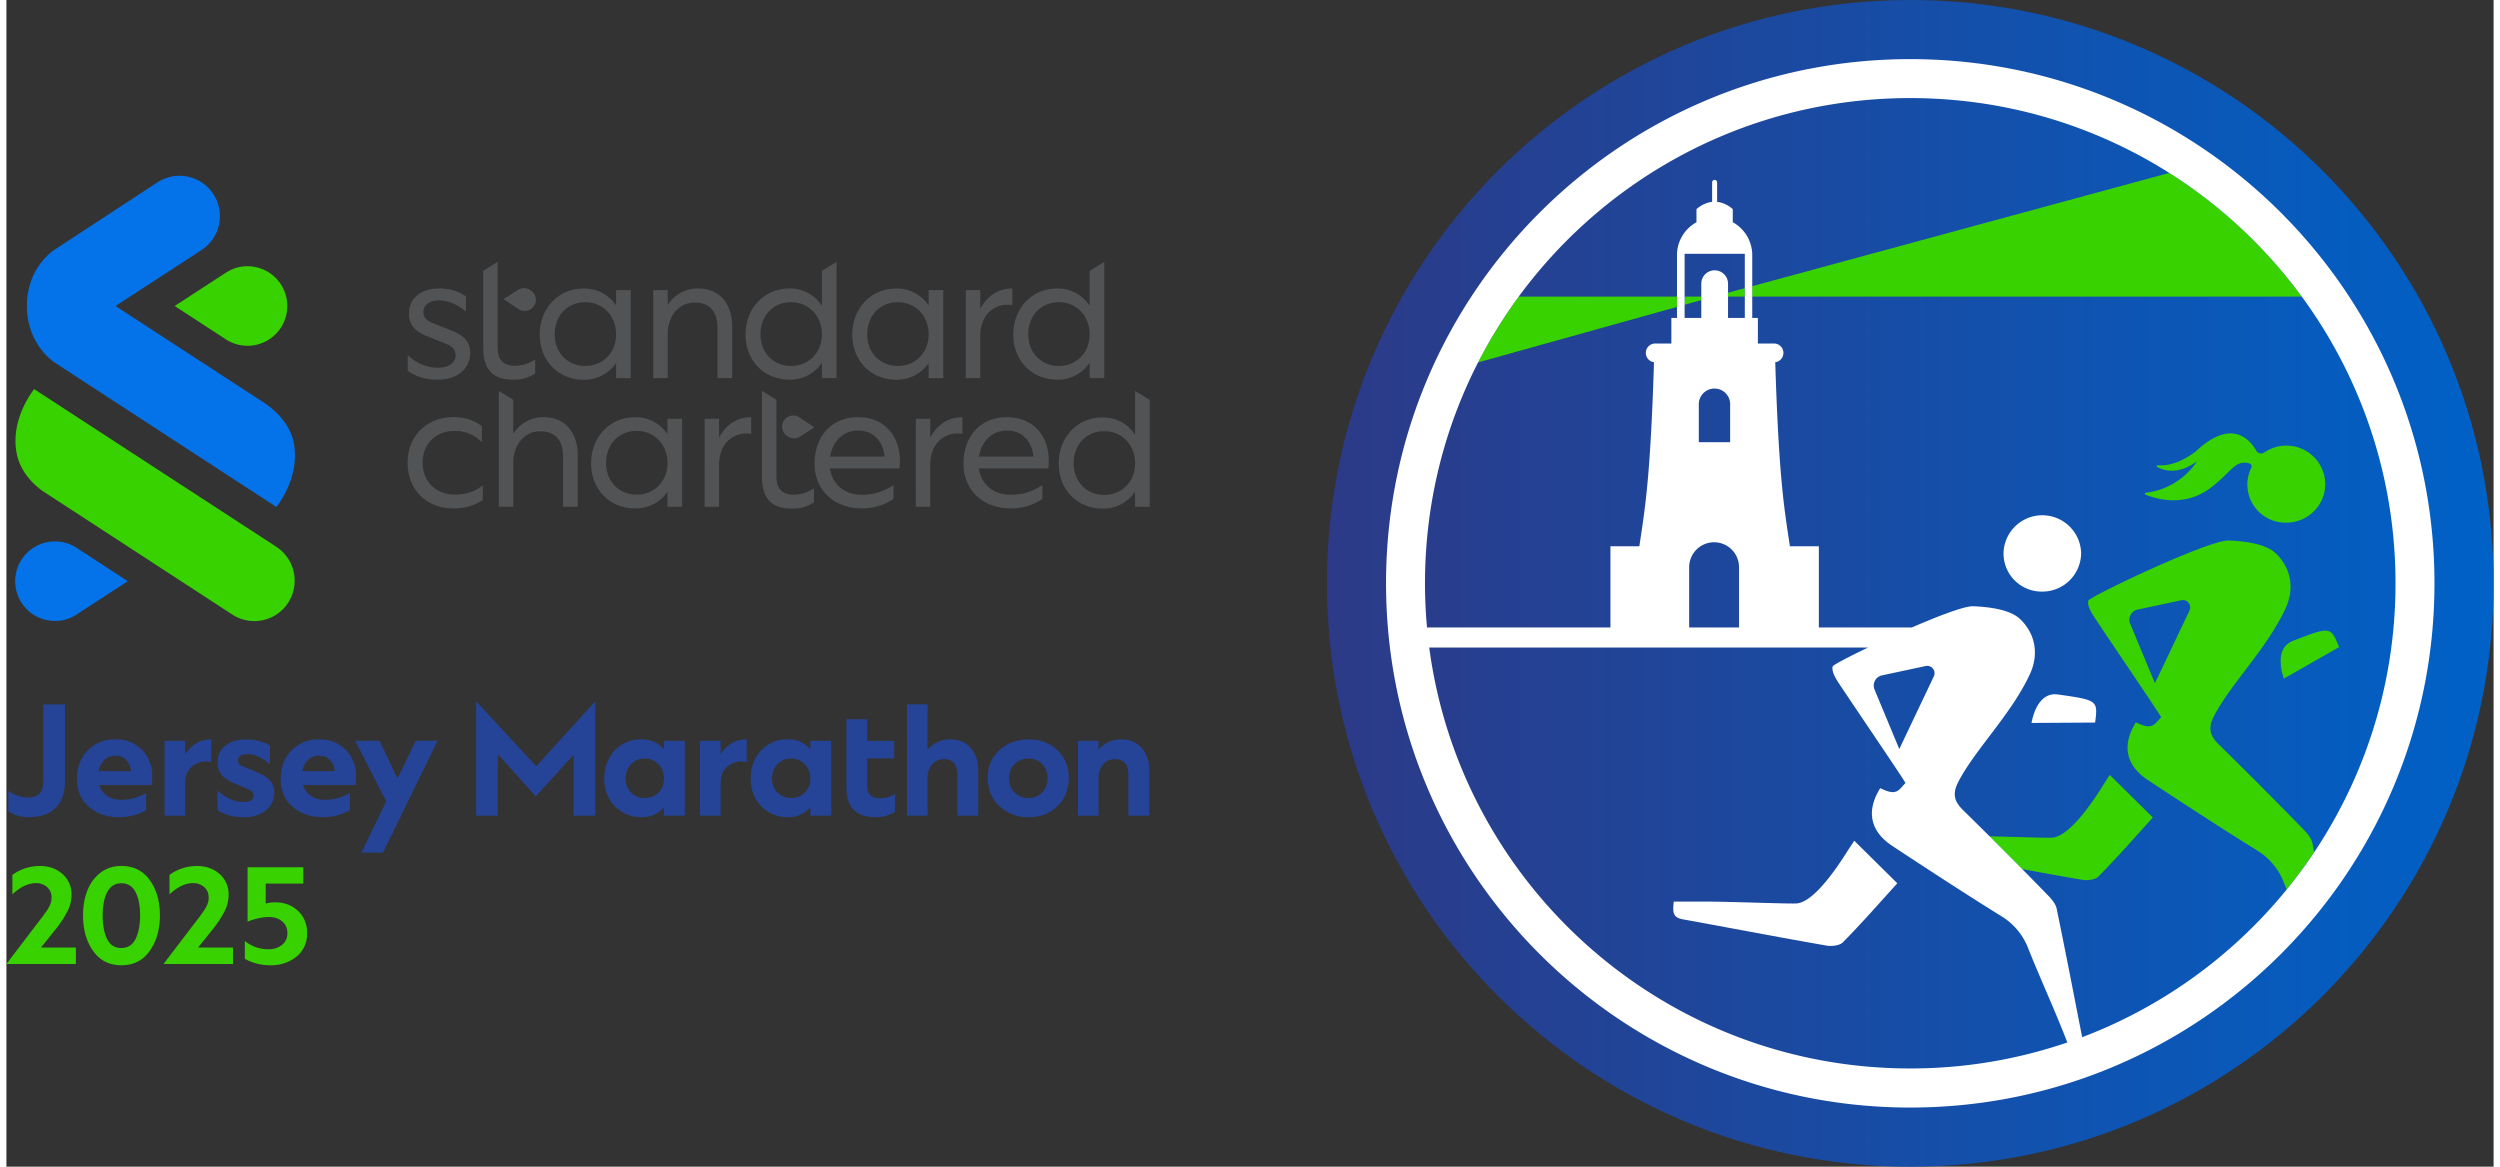
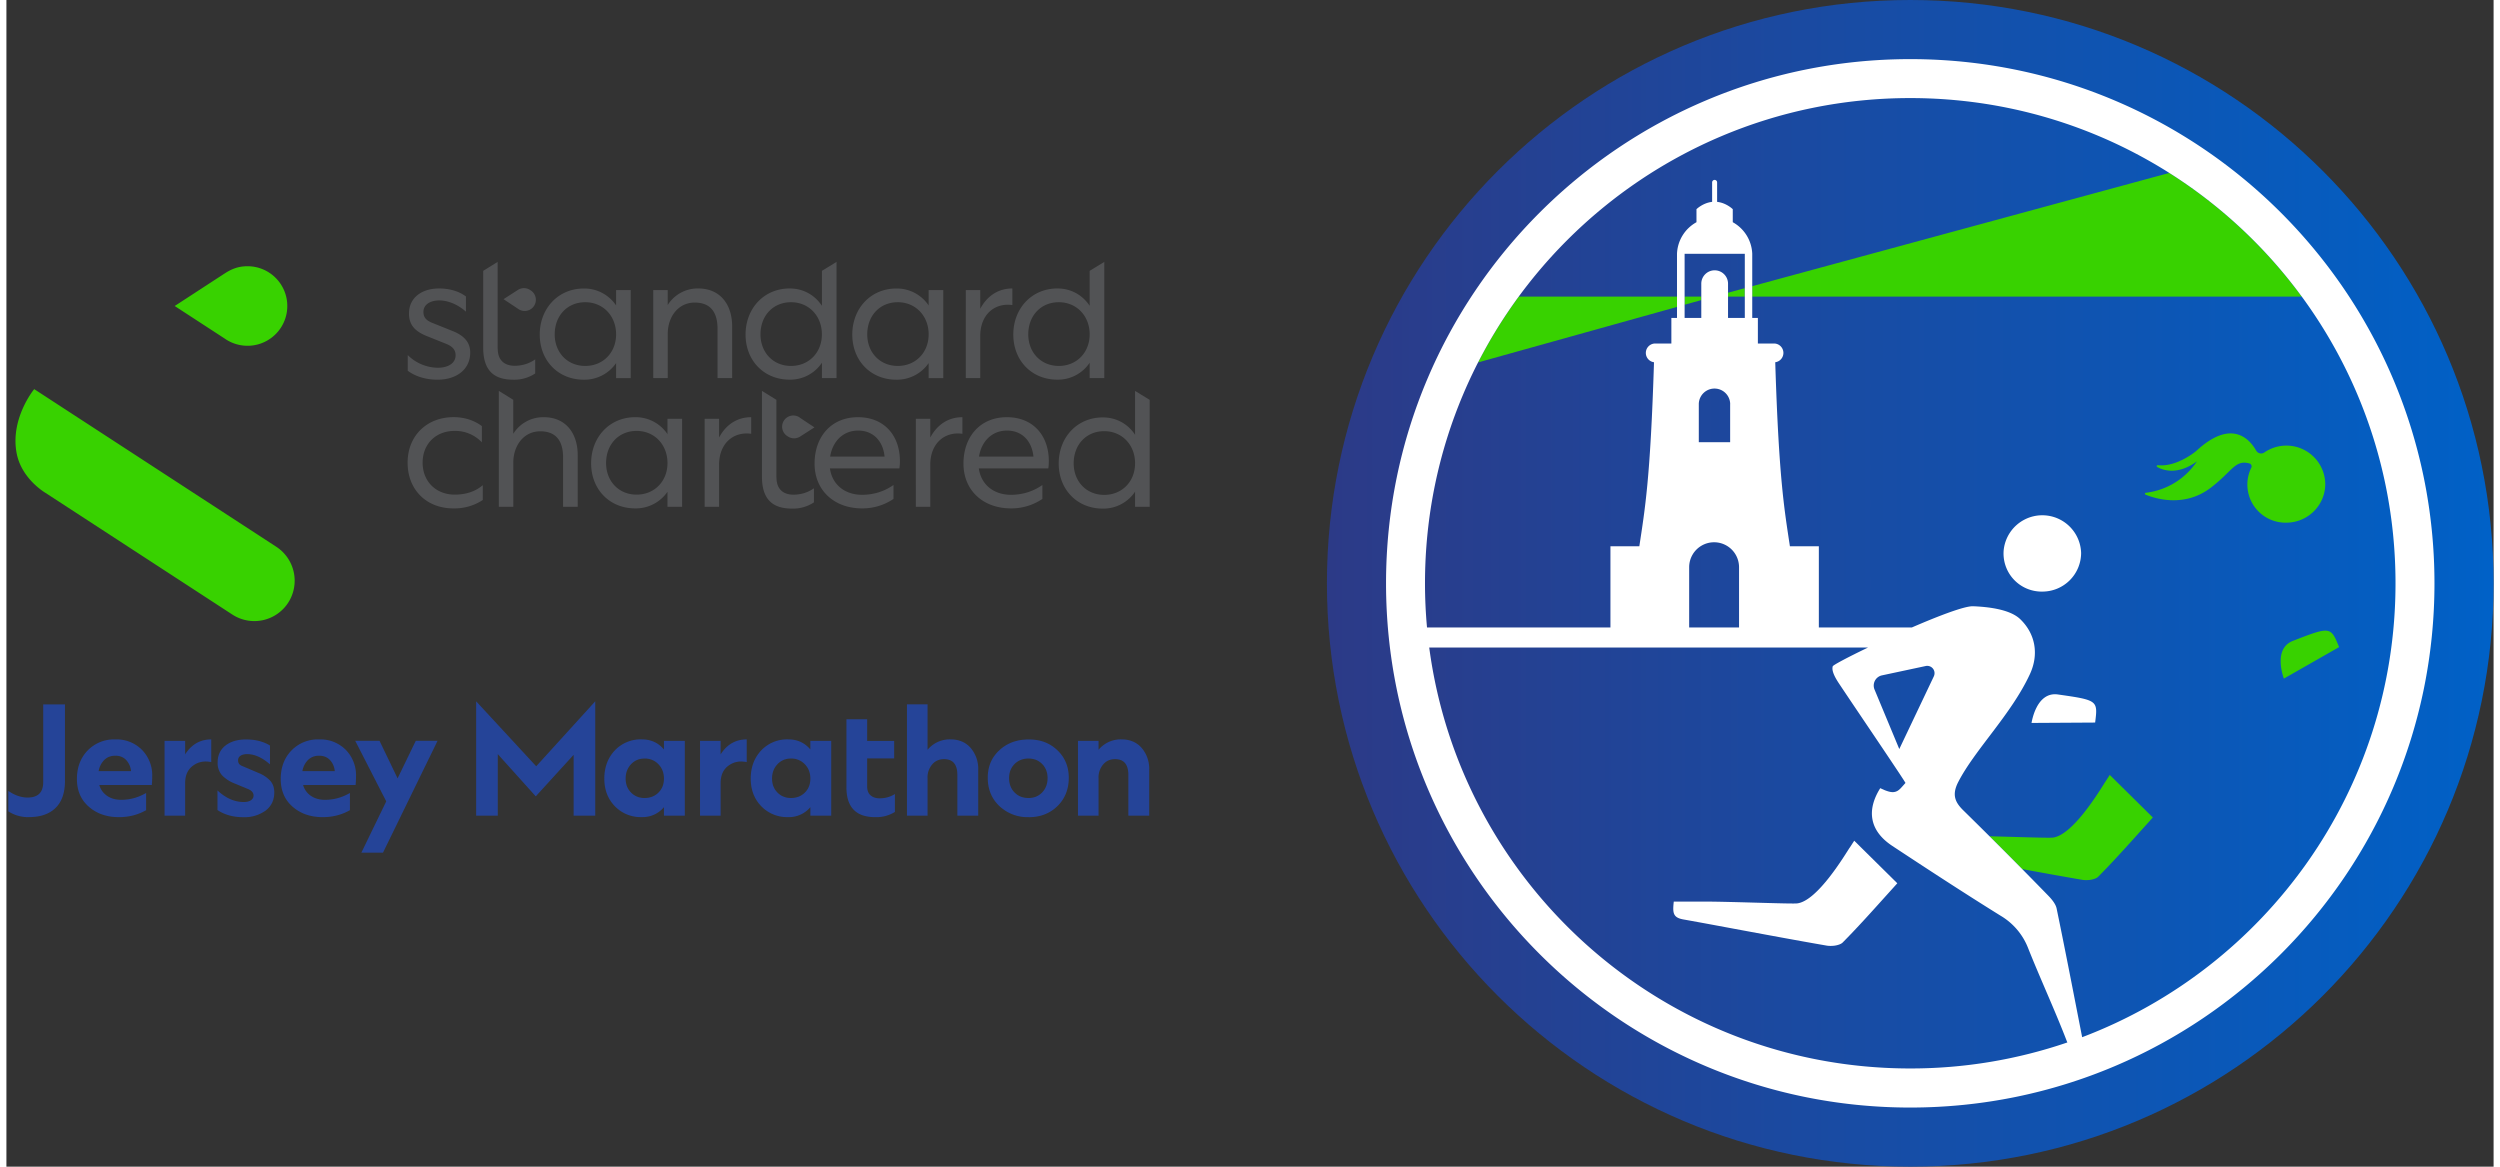
<svg xmlns="http://www.w3.org/2000/svg" id="Artwork" viewBox="0 0 578.46 271.34" width="210" height="98">
  <rect x="0" y="0" width="578.46" height="271.34" fill="#333333" stroke="none" />
  <defs>
    <linearGradient id="sc_gradient" x1="307.12" x2="578.46" y1="135.67" y2="135.67" gradientUnits="userSpaceOnUse">
      <stop offset="0" stop-color="#2c3a87" />
      <stop offset="1" stop-color="#0061c7" />
    </linearGradient>
    <style>
      .cls-1{fill:#525355}.cls-1,.cls-2,.cls-3,.cls-6{stroke-width:0}.cls-2{fill:#38d200}.cls-3{fill:#0473ea}.cls-6{fill:#fff}
    </style>
  </defs>
  <g id="Jersey_primary_2025_full-colour">
    <g id="j_emblem" data-name="j emblem">
      <path id="n_emblem" fill="url(#sc_gradient)" stroke-width="0" d="M442.79 0c-74.93 0-135.67 60.74-135.67 135.67s60.74 135.67 135.67 135.67 135.67-60.74 135.67-135.67S517.72 0 442.79 0Z" data-name="n emblem" />
      <path d="m542.53 150.5-12.85 7.33c.06.07-2.72-6.9 2.11-8.78 8.76-3.41 8.79-3.33 10.74 1.45Zm-58.09 54.16c.91-.1 1.7-.39 2.05-.74 3.38-3.41 6.53-6.92 9.87-10.63l2.85-3.16-10.02-9.9-1.03 1.6c-1.13 1.73-7.47 12.43-12.23 12.98-.95.11-8.32-.15-14.7-.31 2.59 2.58 5.13 5.14 7.57 7.62 4.64.86 9.35 1.71 14.01 2.51.48.08 1.06.09 1.64.03Zm13.13-90.06a.23.23 0 0 0-.06.44c2.31.95 9.09 3.08 15.23-1.65 5.02-3.87 5.62-6.53 8.94-5.6a.7.7 0 0 1 .44.96 8.87 8.87 0 0 0 8.15 12.81c5-.02 9.04-4.05 9.04-8.99a9.04 9.04 0 0 0-14.15-7.35c-.64.45-1.52.27-1.91-.41-1.56-2.74-5.79-7.51-14 .12 0 0-4.48 3.76-8.87 3.26-.26-.03-.38.3-.15.43 1.54.85 4.86 1.87 9.24-1.32a16.64 16.64 0 0 1-11.89 7.31Zm-103.4-44.8v-.81h-3.88v1.89l3.88-1.08zm-5.62 1.57v-2.38h-36.82c-3.54 4.82-6.7 9.93-9.45 15.3l46.27-12.91Zm17.48-2.38h127.82a113.42 113.42 0 0 0-30.82-28.77l-97 26.34v2.43Zm-5.63-.91v.91h3.89v-1.96l-3.89 1.05z" class="cls-2" />
-       <path d="M536.29 195.99c-.17-.83-.83-1.83-1.95-2.98a1209 1209 0 0 0-19.71-19.79c-1.9-1.85-2.77-3.6-1.24-6.59 3.83-7.5 12.32-15.71 16.68-25.11 2.15-4.62 1.3-9.42-2.27-12.83-2.45-2.34-7.7-2.85-10.93-2.98-4.68-.18-32.4 13.09-32.65 13.96-.25.86.21 2.12 1.44 3.97 2.23 3.35 4.49 6.69 6.74 10.03 2.43 3.6 4.86 7.21 7.26 10.82l1.08 1.65.4.65-.65.73c-.67.76-1.25 1.41-2.33 1.41-.46 0-.98-.12-1.79-.43l-1.1-.49c-1.63 2.6-2.24 5.07-1.8 7.33.45 2.33 2.01 4.39 4.62 6.11 7.96 5.25 16.52 10.85 25.26 16.28a15.12 15.12 0 0 1 6.35 7.58l.63 1.56c2.27-2.79 4.41-5.69 6.41-8.69l-.45-2.22Zm-28.55-54-8.04 16.92-5.75-13.82a2.42 2.42 0 0 1 1.74-3.32l10.16-2.17a1.7 1.7 0 0 1 1.89 2.38Z" class="cls-2" />
      <path d="M442.79 13.75c-67.33 0-121.92 54.59-121.92 121.92s54.59 121.92 121.92 121.92S564.71 203 564.71 135.67 510.12 13.75 442.79 13.75ZM330.92 150.6h102.05c-4.66 2.24-8.12 4.07-8.21 4.37-.25.86.21 2.12 1.44 3.97 2.23 3.35 4.49 6.69 6.74 10.03 2.43 3.6 4.86 7.21 7.26 10.82l1.08 1.65.4.65-.65.73c-.67.76-1.25 1.41-2.33 1.41-.46 0-.98-.12-1.79-.43l-1.1-.49c-1.63 2.6-2.24 5.07-1.8 7.33.45 2.33 2.01 4.39 4.62 6.11 7.96 5.25 16.52 10.85 25.26 16.28a15.12 15.12 0 0 1 6.35 7.58c1.3 3.27 2.72 6.56 4.08 9.75 1.65 3.85 3.36 7.83 4.89 11.81l.12.28a112.75 112.75 0 0 1-36.55 6.05c-57.27 0-104.57-42.66-111.87-97.93Zm73.37-76.66h-3.88v-7.96a3.1 3.1 0 1 0-6.22 0v7.96h-3.88V59.03h14v14.91Zm-3.39 20.08v8.82h-7.29v-8.82a3.65 3.65 0 0 1 7.3 0Zm-9.53 37.9a5.8 5.8 0 0 1 11.6 0v14.02h-11.6v-14.02Zm56.91 25.37-8.04 16.92-5.75-13.82a2.42 2.42 0 0 1 1.74-3.32l10.16-2.17a1.7 1.7 0 0 1 1.89 2.38Zm34.49 83.94-.67-3.43c-1.7-8.71-3.45-17.71-5.27-26.52-.17-.83-.83-1.83-1.95-2.98a1209 1209 0 0 0-19.71-19.79c-1.9-1.85-2.77-3.6-1.24-6.59 3.83-7.5 12.32-15.71 16.68-25.11 2.15-4.62 1.3-9.42-2.27-12.83-2.45-2.34-7.7-2.85-10.93-2.98-1.95-.08-7.94 2.2-14.26 4.94h-21.62v-18.89h-6.73c-1.3-8.63-2.57-15.69-3.41-42.8a2.19 2.19 0 0 0-.25-4.36h-3.79v-5.95h-1.31V59.03a8.77 8.77 0 0 0-4.53-7.35v-3.03s-1.48-1.47-3.64-1.7v-4.53a.58.58 0 0 0-1.16 0v4.53c-2.15.24-3.64 1.7-3.64 1.7v3.03a8.77 8.77 0 0 0-4.53 7.35v14.91h-1.31v5.95h-3.79a2.19 2.19 0 0 0-.25 4.36c-.84 27.12-2.11 34.18-3.41 42.8h-6.72v18.89H330.4a112.5 112.5 0 0 1-.47-10.27c0-62.33 50.53-112.86 112.86-112.86s112.86 50.53 112.86 112.86c0 48.25-30.28 89.42-72.88 105.56Z" class="cls-6" />
      <path d="M482.53 128.62a9.03 9.03 0 0 0-18.02-.56 8.86 8.86 0 0 0 9 9.53 9.01 9.01 0 0 0 9.02-8.98Zm-5.39 32.9c-5.14-.73-6.13 6.71-6.15 6.62l14.8-.09c.64-5.12.66-5.21-8.65-6.53Zm-48.43 35.61c-1.13 1.72-7.51 12.44-12.23 12.98-1.36.16-15.91-.44-21.83-.42-2.26.01-4.55.02-6.86 0-.27 2.55-.25 3.71 2.22 4.15 4.47.8 8.95 1.64 13.42 2.47 6.53 1.21 13.29 2.47 19.94 3.62.48.08 1.06.09 1.64.03.91-.1 1.7-.39 2.05-.74 3.38-3.41 6.53-6.92 9.87-10.63l2.85-3.16-10.02-9.9-1.03 1.6Z" class="cls-6" />
    </g>
    <g id="sc_jm_year" data-name="sc jm year">
      <path d="m52.53 142.92-43.4-28.26s-5.44-3.13-6.69-8.96C.69 97.51 6.46 90.5 6.46 90.5l56.33 36.68a9.43 9.43 0 0 1 2.74 13 9.38 9.38 0 0 1-13 2.74Z" class="cls-2" />
-       <path d="M11.42 84.45s-6.65-4.01-6.65-13.3 6.65-13.22 6.65-13.22L35.15 42.4a9.38 9.38 0 1 1 10.23 15.75l-20 13.02 34.07 22.19s6.13 3.51 7.34 9.45c1.69 8.28-4.01 15.09-4.01 15.09L11.42 84.45Z" class="cls-3" />
      <path d="M56.08 61.92c-2.23 0-3.81.7-5.36 1.71l-11.58 7.54 11.58 7.54a9.25 9.25 0 1 0 5.36-16.79" class="cls-2" />
-       <path d="M11.29 144.42c2.23 0 3.81-.7 5.36-1.71l11.58-7.54-11.58-7.54a9.25 9.25 0 1 0-5.36 16.79" class="cls-3" />
      <path d="M104.27 115.04c2.45 0 4.73-.66 6.52-2.2v3.45a11.9 11.9 0 0 1-6.85 1.95c-6.27 0-10.63-4.36-10.63-10.63s4.48-10.59 10.71-10.59c2.45 0 4.73.71 6.56 2.08v3.78a8.5 8.5 0 0 0-6.35-2.66c-4.36 0-7.43 3.03-7.43 7.39s3.11 7.43 7.47 7.43Zm13.61 2.83h-3.36V90.91l3.36 2.08v7.9a8.21 8.21 0 0 1 7.1-3.86c5.15 0 7.89 3.78 7.89 8.8v12.04h-3.4v-11.46c0-3.99-1.74-6.1-5.31-6.1-3.78 0-6.27 3.24-6.27 7.31v10.25Zm35.87-3.49a8.94 8.94 0 0 1-7.51 3.86c-5.98 0-10.25-4.44-10.25-10.5s4.28-10.71 10.25-10.71a8.9 8.9 0 0 1 7.51 3.94V97.4h3.4v20.47h-3.4v-3.49Zm-14.28-6.69c0 4.23 2.95 7.35 7.1 7.35s7.18-3.11 7.18-7.35-2.99-7.47-7.18-7.47-7.1 3.16-7.1 7.47Zm26.28 10.18h-3.36V97.4h3.36v4.36c1.62-3.03 4.23-4.73 7.47-4.73v3.86c-4.07-.58-7.47 2.16-7.47 7.22v9.76Zm41.93-8.93h-16.15c.5 3.7 3.4 6.14 7.47 6.14 2.62 0 5.15-.75 7.31-2.28v3.24a12.84 12.84 0 0 1-7.31 2.2c-6.44 0-11.04-4.15-11.04-10.42s3.9-10.79 10.09-10.79 9.76 4.36 9.76 10.21c0 .58-.04 1.16-.12 1.7Zm-16.1-2.74h12.66c-.33-3.49-2.53-6.06-6.14-6.06s-5.98 2.62-6.52 6.06Zm23.29 11.67h-3.36V97.4h3.36v4.36c1.62-3.03 4.23-4.73 7.47-4.73v3.86c-4.07-.58-7.47 2.16-7.47 7.22v9.76Zm27.44-8.93h-16.15c.5 3.7 3.4 6.14 7.47 6.14 2.62 0 5.15-.75 7.31-2.28v3.24a12.84 12.84 0 0 1-7.31 2.2c-6.44 0-11.04-4.15-11.04-10.42s3.9-10.79 10.09-10.79 9.76 4.36 9.76 10.21c0 .58-.04 1.16-.12 1.7Zm-16.11-2.74h12.66c-.33-3.49-2.53-6.06-6.14-6.06s-5.98 2.62-6.52 6.06Zm36.3 8.15a8.86 8.86 0 0 1-7.51 3.94c-5.98 0-10.25-4.44-10.25-10.5s4.28-10.71 10.25-10.71c3.2 0 5.85 1.54 7.51 4.03V90.92l3.4 2.08v24.87h-3.4v-3.51Zm-14.28-6.6c0 4.23 2.95 7.35 7.1 7.35s7.18-3.11 7.18-7.35-2.99-7.47-7.18-7.47-7.1 3.16-7.1 7.47Zm-69.12 3.31c0 2.86 1.74 3.99 3.94 3.99 1.66 0 3.32-.46 4.77-1.49v3.28a8.77 8.77 0 0 1-5.07 1.45c-4.36 0-7.02-1.95-7.02-7.47V90.91l3.36 2.08v18.08Z" class="cls-1" />
      <path d="M184.54 97.13a2.6 2.6 0 1 0-2.82 4.36l.07.05c.85.54 1.95.54 2.8 0l3.34-2.14-3.39-2.25Zm-84.22-11.6c2.41 0 4.15-1.04 4.15-2.91 0-1.12-.58-1.99-2.12-2.62l-4.86-1.95c-2.49-1.08-3.86-2.49-3.86-5.15 0-3.57 2.86-5.81 7.02-5.81 2.41 0 4.65.66 6.23 1.87v3.53c-1.87-1.66-4.15-2.62-6.19-2.62-2.16 0-3.7 1-3.7 2.66 0 1.25.58 1.99 2.2 2.62l4.86 1.95c2.62 1.12 3.82 2.7 3.82 4.9 0 3.9-3.16 6.31-7.6 6.31-2.7 0-5.15-.75-6.93-2.08v-3.65a10.07 10.07 0 0 0 6.98 2.95Zm13.95-4.45c0 2.86 1.74 3.99 3.94 3.99 1.66 0 3.32-.46 4.77-1.49v3.28a8.77 8.77 0 0 1-5.07 1.45c-4.36 0-7.02-1.95-7.02-7.47V62.99l3.36-2.08v20.18Zm27.53 3.37a8.94 8.94 0 0 1-7.51 3.86c-5.98 0-10.25-4.44-10.25-10.5s4.28-10.71 10.25-10.71a8.9 8.9 0 0 1 7.51 3.94v-3.57h3.4v20.47h-3.4v-3.49Zm-14.28-6.69c0 4.23 2.95 7.35 7.1 7.35s7.18-3.11 7.18-7.35-2.99-7.47-7.18-7.47-7.1 3.16-7.1 7.47Zm26.28 10.17h-3.36V67.46h3.36v3.49a8.21 8.21 0 0 1 7.1-3.86c5.15 0 7.89 3.78 7.89 8.8v12.04h-3.4V76.47c0-3.99-1.74-6.1-5.31-6.1-3.78 0-6.27 3.24-6.27 7.31v10.25Zm35.87-3.57a8.86 8.86 0 0 1-7.51 3.94c-5.98 0-10.25-4.44-10.25-10.5s4.28-10.71 10.25-10.71c3.2 0 5.85 1.54 7.51 4.03v-8.13l3.4-2.08v27.02h-3.4v-3.57Zm-14.29-6.6c0 4.23 2.95 7.35 7.1 7.35s7.18-3.11 7.18-7.35-2.99-7.47-7.18-7.47-7.1 3.16-7.1 7.47Zm76.56 6.6a8.86 8.86 0 0 1-7.51 3.94c-5.98 0-10.25-4.44-10.25-10.5s4.28-10.71 10.25-10.71c3.2 0 5.85 1.54 7.51 4.03v-8.13l3.4-2.08v27.02h-3.4v-3.57Zm-14.28-6.6c0 4.23 2.95 7.35 7.1 7.35s7.18-3.11 7.18-7.35-2.99-7.47-7.18-7.47-7.1 3.16-7.1 7.47Zm-23.17 6.69a8.94 8.94 0 0 1-7.51 3.86c-5.98 0-10.25-4.44-10.25-10.5s4.28-10.71 10.25-10.71a8.9 8.9 0 0 1 7.51 3.94v-3.57h3.4v20.47h-3.4v-3.49Zm-14.28-6.69c0 4.23 2.95 7.35 7.1 7.35s7.18-3.11 7.18-7.35-2.99-7.47-7.18-7.47-7.1 3.16-7.1 7.47Zm26.28 10.17h-3.36V67.46h3.36v4.36c1.62-3.03 4.23-4.73 7.47-4.73v3.86c-4.07-.58-7.47 2.16-7.47 7.22v9.76Z" class="cls-1" />
      <path d="M119.01 71.83a2.6 2.6 0 1 0 2.82-4.36l-.07-.05a2.6 2.6 0 0 0-2.8.01l-3.34 2.15 3.39 2.25Z" class="cls-1" />
      <path fill="#254498" stroke-width="0" d="M5.23 190.05a8.5 8.5 0 0 1-4.79-1.35v-4.76c1.5 1.04 3 1.55 4.51 1.55 2.4 0 3.61-1.2 3.61-3.59v-18.08h5.06v17.8c0 2.76-.73 4.85-2.18 6.28-1.46 1.43-3.53 2.14-6.21 2.14Zm20.94 0c-2.82 0-5.16-.81-7-2.42-1.85-1.61-2.77-3.76-2.77-6.45s.83-4.9 2.48-6.62a8.53 8.53 0 0 1 6.47-2.59 8.3 8.3 0 0 1 6.17 2.42 8.43 8.43 0 0 1 2.39 6.18c0 .67-.03 1.33-.1 2H21.6a4.54 4.54 0 0 0 1.84 2.54c.9.61 1.99.91 3.26.91 2.03 0 3.96-.53 5.79-1.59v4c-1.9 1.08-4 1.62-6.31 1.62Zm-4.71-10.7h7.52a4.32 4.32 0 0 0-1.13-2.59c-.64-.67-1.47-1-2.51-1s-1.9.33-2.57.98a4.83 4.83 0 0 0-1.32 2.6Zm20.11 2.76v7.59h-4.79v-17.39h4.79v3.14c1.48-2.32 3.5-3.48 6.07-3.48v5.28c-1.62-.34-3.03-.07-4.25.83s-1.82 2.24-1.82 4.04Zm7.52 1.73c1.92 1.79 3.95 2.69 6.1 2.69.72 0 1.28-.14 1.68-.41.4-.28.61-.64.61-1.1 0-.62-.4-1.12-1.21-1.48l-3.26-1.35a8 8 0 0 1-2.91-1.93 4.34 4.34 0 0 1-.97-2.97c0-1.63.6-2.93 1.8-3.88 1.2-.95 2.81-1.43 4.82-1.43 2.15 0 4 .47 5.55 1.41v4.38c-1.83-1.59-3.59-2.38-5.31-2.38-.65 0-1.16.13-1.54.38-.38.25-.57.61-.57 1.07 0 .37.1.66.29.88.2.22.55.42 1.06.6l3.4 1.45a7.5 7.5 0 0 1 2.79 1.88c.59.7.88 1.58.88 2.64 0 1.79-.67 3.2-2.01 4.23a8.35 8.35 0 0 1-5.2 1.54c-2.33 0-4.33-.55-6-1.66v-4.55Zm24.48 6.21c-2.82 0-5.16-.81-7-2.42-1.85-1.61-2.77-3.76-2.77-6.45s.83-4.9 2.48-6.62a8.53 8.53 0 0 1 6.47-2.59 8.3 8.3 0 0 1 6.17 2.42 8.43 8.43 0 0 1 2.39 6.18c0 .67-.03 1.33-.1 2H69a4.54 4.54 0 0 0 1.84 2.54c.9.61 1.99.91 3.26.91 2.03 0 3.96-.53 5.79-1.59v4c-1.9 1.08-4 1.62-6.31 1.62Zm-4.72-10.7h7.52a4.32 4.32 0 0 0-1.13-2.59c-.64-.67-1.47-1-2.51-1s-1.9.33-2.57.98a4.83 4.83 0 0 0-1.32 2.6Zm31.42-7.04-12.69 26.01h-5.03l5.79-11.94-7.21-14.08h5.65l4.2 8.73 4.23-8.73h5.06Zm22.85 12.91-8.84-9.83v14.32h-5.03v-26.6l13.97 15.11 13.73-15.11v26.6h-5.03v-14.15l-8.81 9.66Zm29.81 4.48v-1.97a6.48 6.48 0 0 1-5.17 2.31 8.33 8.33 0 0 1-6.26-2.54c-1.63-1.69-2.44-3.83-2.44-6.43s.82-4.82 2.44-6.54a8.28 8.28 0 0 1 6.26-2.57c2.13 0 3.85.78 5.17 2.35v-2h4.85v17.39h-4.85Zm-4.5-13.28c-1.27 0-2.32.44-3.16 1.33-.83.89-1.25 2-1.25 3.33s.42 2.39 1.25 3.24c.83.85 1.88 1.28 3.16 1.28s2.37-.42 3.22-1.26c.85-.84 1.28-1.93 1.28-3.26s-.43-2.44-1.28-3.33a4.28 4.28 0 0 0-3.22-1.33Zm17.68 5.69v7.59h-4.79v-17.39h4.79v3.14c1.48-2.32 3.5-3.48 6.07-3.48v5.28c-1.62-.34-3.03-.07-4.25.83s-1.82 2.24-1.82 4.04Zm20.87 7.59v-1.97a6.48 6.48 0 0 1-5.17 2.31 8.33 8.33 0 0 1-6.26-2.54c-1.63-1.69-2.44-3.83-2.44-6.43s.82-4.82 2.44-6.54a8.28 8.28 0 0 1 6.26-2.57c2.13 0 3.85.78 5.17 2.35v-2h4.85v17.39h-4.85Zm-4.5-13.28c-1.27 0-2.32.44-3.16 1.33-.83.89-1.25 2-1.25 3.33s.42 2.39 1.25 3.24c.83.85 1.88 1.28 3.16 1.28s2.37-.42 3.22-1.26c.85-.84 1.28-1.93 1.28-3.26s-.43-2.44-1.28-3.33a4.28 4.28 0 0 0-3.22-1.33Zm24.16 12.42a8.14 8.14 0 0 1-4.58 1.21c-4.46 0-6.69-2.31-6.69-6.93v-15.84h4.82v5.04h6.28v4.07h-6.28v6.49c0 .94.26 1.64.8 2.1.53.46 1.23.69 2.08.69 1.34 0 2.53-.33 3.57-1v4.17Zm7.6-7.9v8.76h-4.79v-25.88h4.79v10.56a6.7 6.7 0 0 1 5.3-2.42c1.99 0 3.57.67 4.73 2a7.46 7.46 0 0 1 1.75 5.11v10.63h-4.85v-9.45c0-2.46-1.03-3.69-3.09-3.69-1.16 0-2.09.42-2.79 1.26a4.66 4.66 0 0 0-1.06 3.12Zm23.54 9.11a9.53 9.53 0 0 1-6.83-2.57c-1.8-1.71-2.71-3.9-2.71-6.57s.9-4.77 2.71-6.43c1.8-1.67 4.08-2.5 6.83-2.5s4.9.84 6.66 2.52c1.76 1.68 2.64 3.82 2.64 6.42s-.88 4.86-2.64 6.57-3.98 2.57-6.66 2.57Zm3.12-5.76c.83-.87 1.25-1.98 1.25-3.31s-.42-2.43-1.25-3.28c-.83-.85-1.9-1.28-3.19-1.28s-2.4.43-3.24 1.28c-.84.85-1.27 1.94-1.27 3.28s.42 2.47 1.27 3.33c.84.86 1.92 1.29 3.24 1.29s2.36-.44 3.19-1.31Zm13.11-3.35v8.76h-4.79v-17.39h4.79v2.07a6.7 6.7 0 0 1 5.3-2.42c1.99 0 3.57.67 4.73 2a7.46 7.46 0 0 1 1.75 5.11v10.63h-4.85v-9.45c0-2.46-1.03-3.69-3.09-3.69-1.16 0-2.09.42-2.79 1.26a4.66 4.66 0 0 0-1.06 3.12Z" />
-       <path d="M16.16 220.36v3.84H0l7.87-10.32a15.46 15.46 0 0 0 .92-1.23l.39-.54c.21-.28.34-.47.39-.57l.29-.52a4.37 4.37 0 0 0 .47-1.1c.07-.21.12-.41.14-.6.02-.19.03-.38.03-.58 0-1-.35-1.8-1.04-2.42a3.8 3.8 0 0 0-2.61-.92c-1.79 0-3.61.87-5.46 2.61v-4.53a10.78 10.78 0 0 1 6.36-2.07c2.13 0 3.89.62 5.29 1.86a6.18 6.18 0 0 1 2.1 4.86c0 1.26-.29 2.48-.86 3.66a24.99 24.99 0 0 1-2.67 4.14l-3.56 4.44h8.11Zm19.54-7.47c0 3.3-.79 6.06-2.37 8.28-1.58 2.22-3.77 3.33-6.59 3.33s-5-1.11-6.57-3.33c-1.57-2.22-2.35-4.98-2.35-8.28 0-2.12.33-4.04 1-5.75s1.68-3.09 3.04-4.15 3-1.59 4.88-1.59c2.81 0 5.01 1.09 6.59 3.28s2.37 4.93 2.37 8.21Zm-8.96 7.59c1.49 0 2.58-.69 3.29-2.08.7-1.39 1.06-3.22 1.06-5.5s-.35-4.04-1.06-5.42c-.7-1.37-1.8-2.05-3.29-2.05s-2.58.68-3.29 2.04c-.7 1.36-1.06 3.17-1.06 5.43s.35 4.14 1.04 5.52 1.79 2.07 3.3 2.07Zm25.96-.12v3.84H36.54l7.87-10.32a15.46 15.46 0 0 0 .92-1.23l.39-.54c.21-.28.34-.47.39-.57l.29-.52a4.37 4.37 0 0 0 .47-1.1c.07-.21.12-.41.14-.6.02-.19.03-.38.03-.58 0-1-.35-1.8-1.04-2.42a3.8 3.8 0 0 0-2.61-.92c-1.79 0-3.61.87-5.46 2.61v-4.53a10.78 10.78 0 0 1 6.36-2.07c2.13 0 3.89.62 5.29 1.86a6.18 6.18 0 0 1 2.1 4.86c0 1.26-.29 2.48-.86 3.66a24.99 24.99 0 0 1-2.67 4.14l-3.56 4.44h8.11Zm8.66 4.14c-2.13 0-4.1-.5-5.91-1.5v-4.14a8.66 8.66 0 0 0 5.49 1.92 4.9 4.9 0 0 0 3.14-1c.84-.67 1.27-1.58 1.27-2.75s-.41-2.07-1.22-2.75c-.81-.67-1.83-1-3.06-1s-2.53.23-3.92.69c-.18.04-.53.17-1.06.39V201.7h12.96v3.81h-8.74v4.65c.62-.2 1.35-.3 2.17-.3 2.15 0 3.93.67 5.34 1.99a6.8 6.8 0 0 1 2.11 5.18 6.7 6.7 0 0 1-2.44 5.44 9.27 9.27 0 0 1-6.12 2.02Z" class="cls-2" />
    </g>
  </g>
</svg>